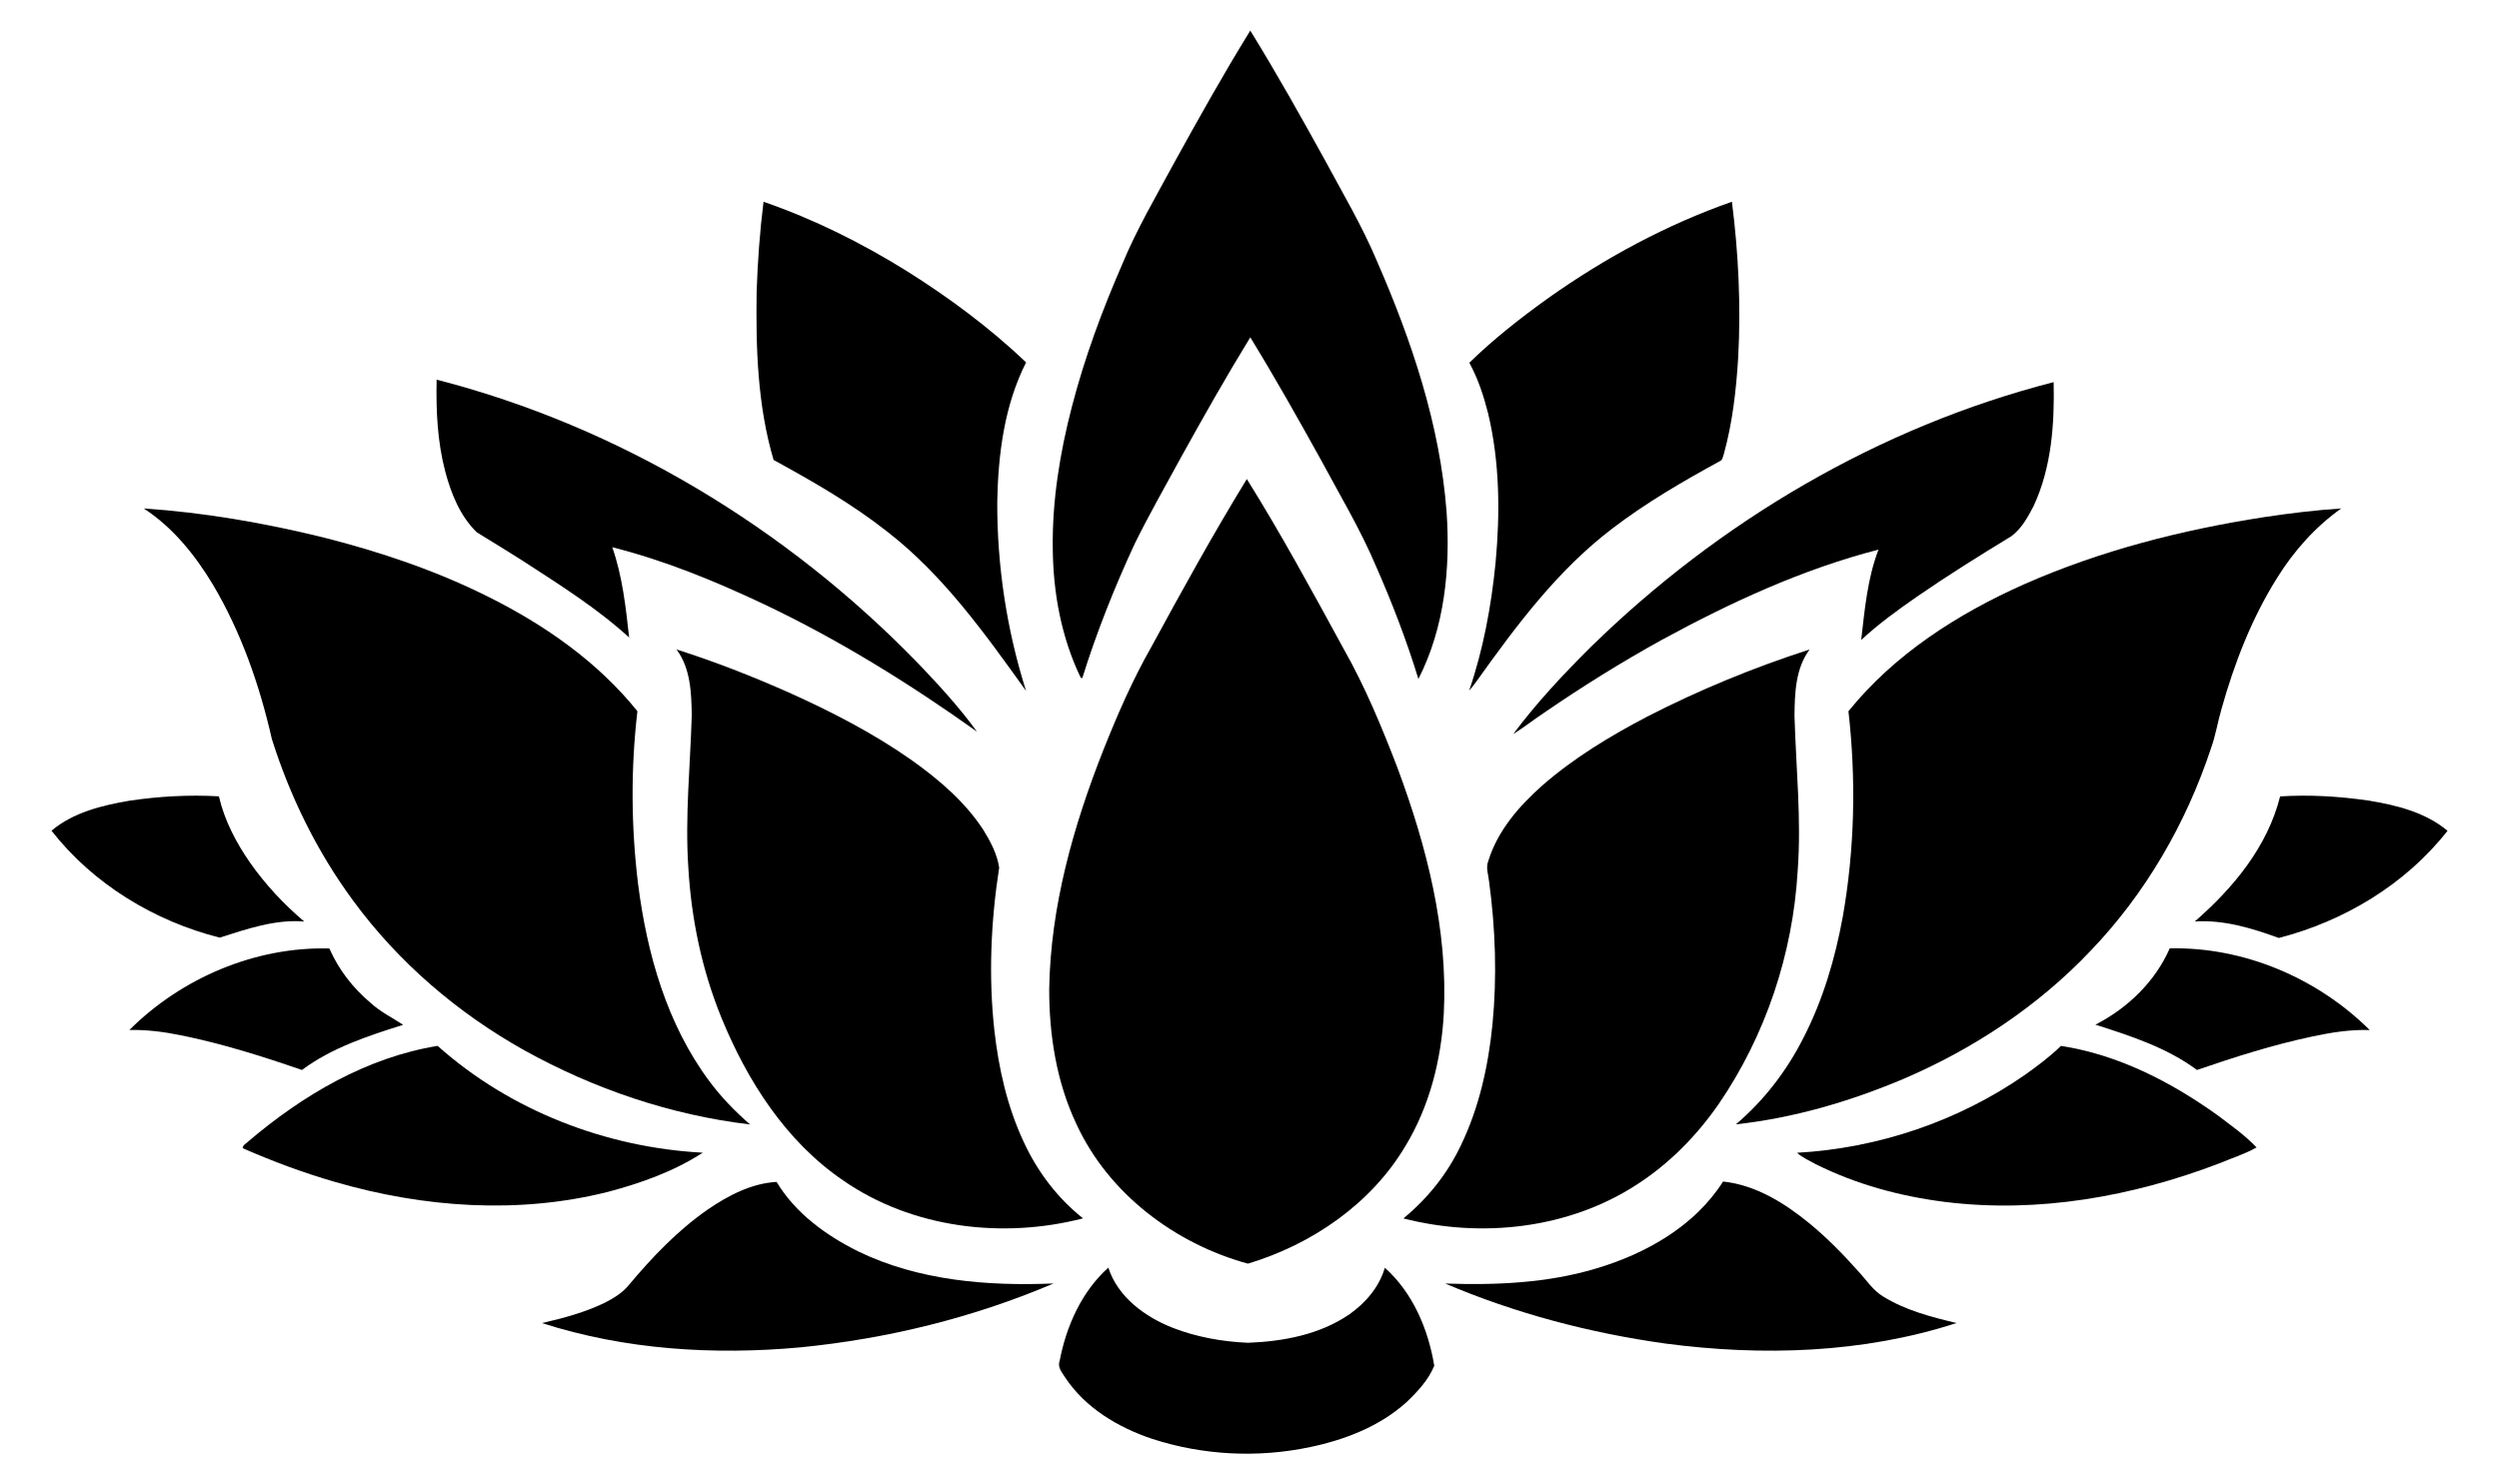
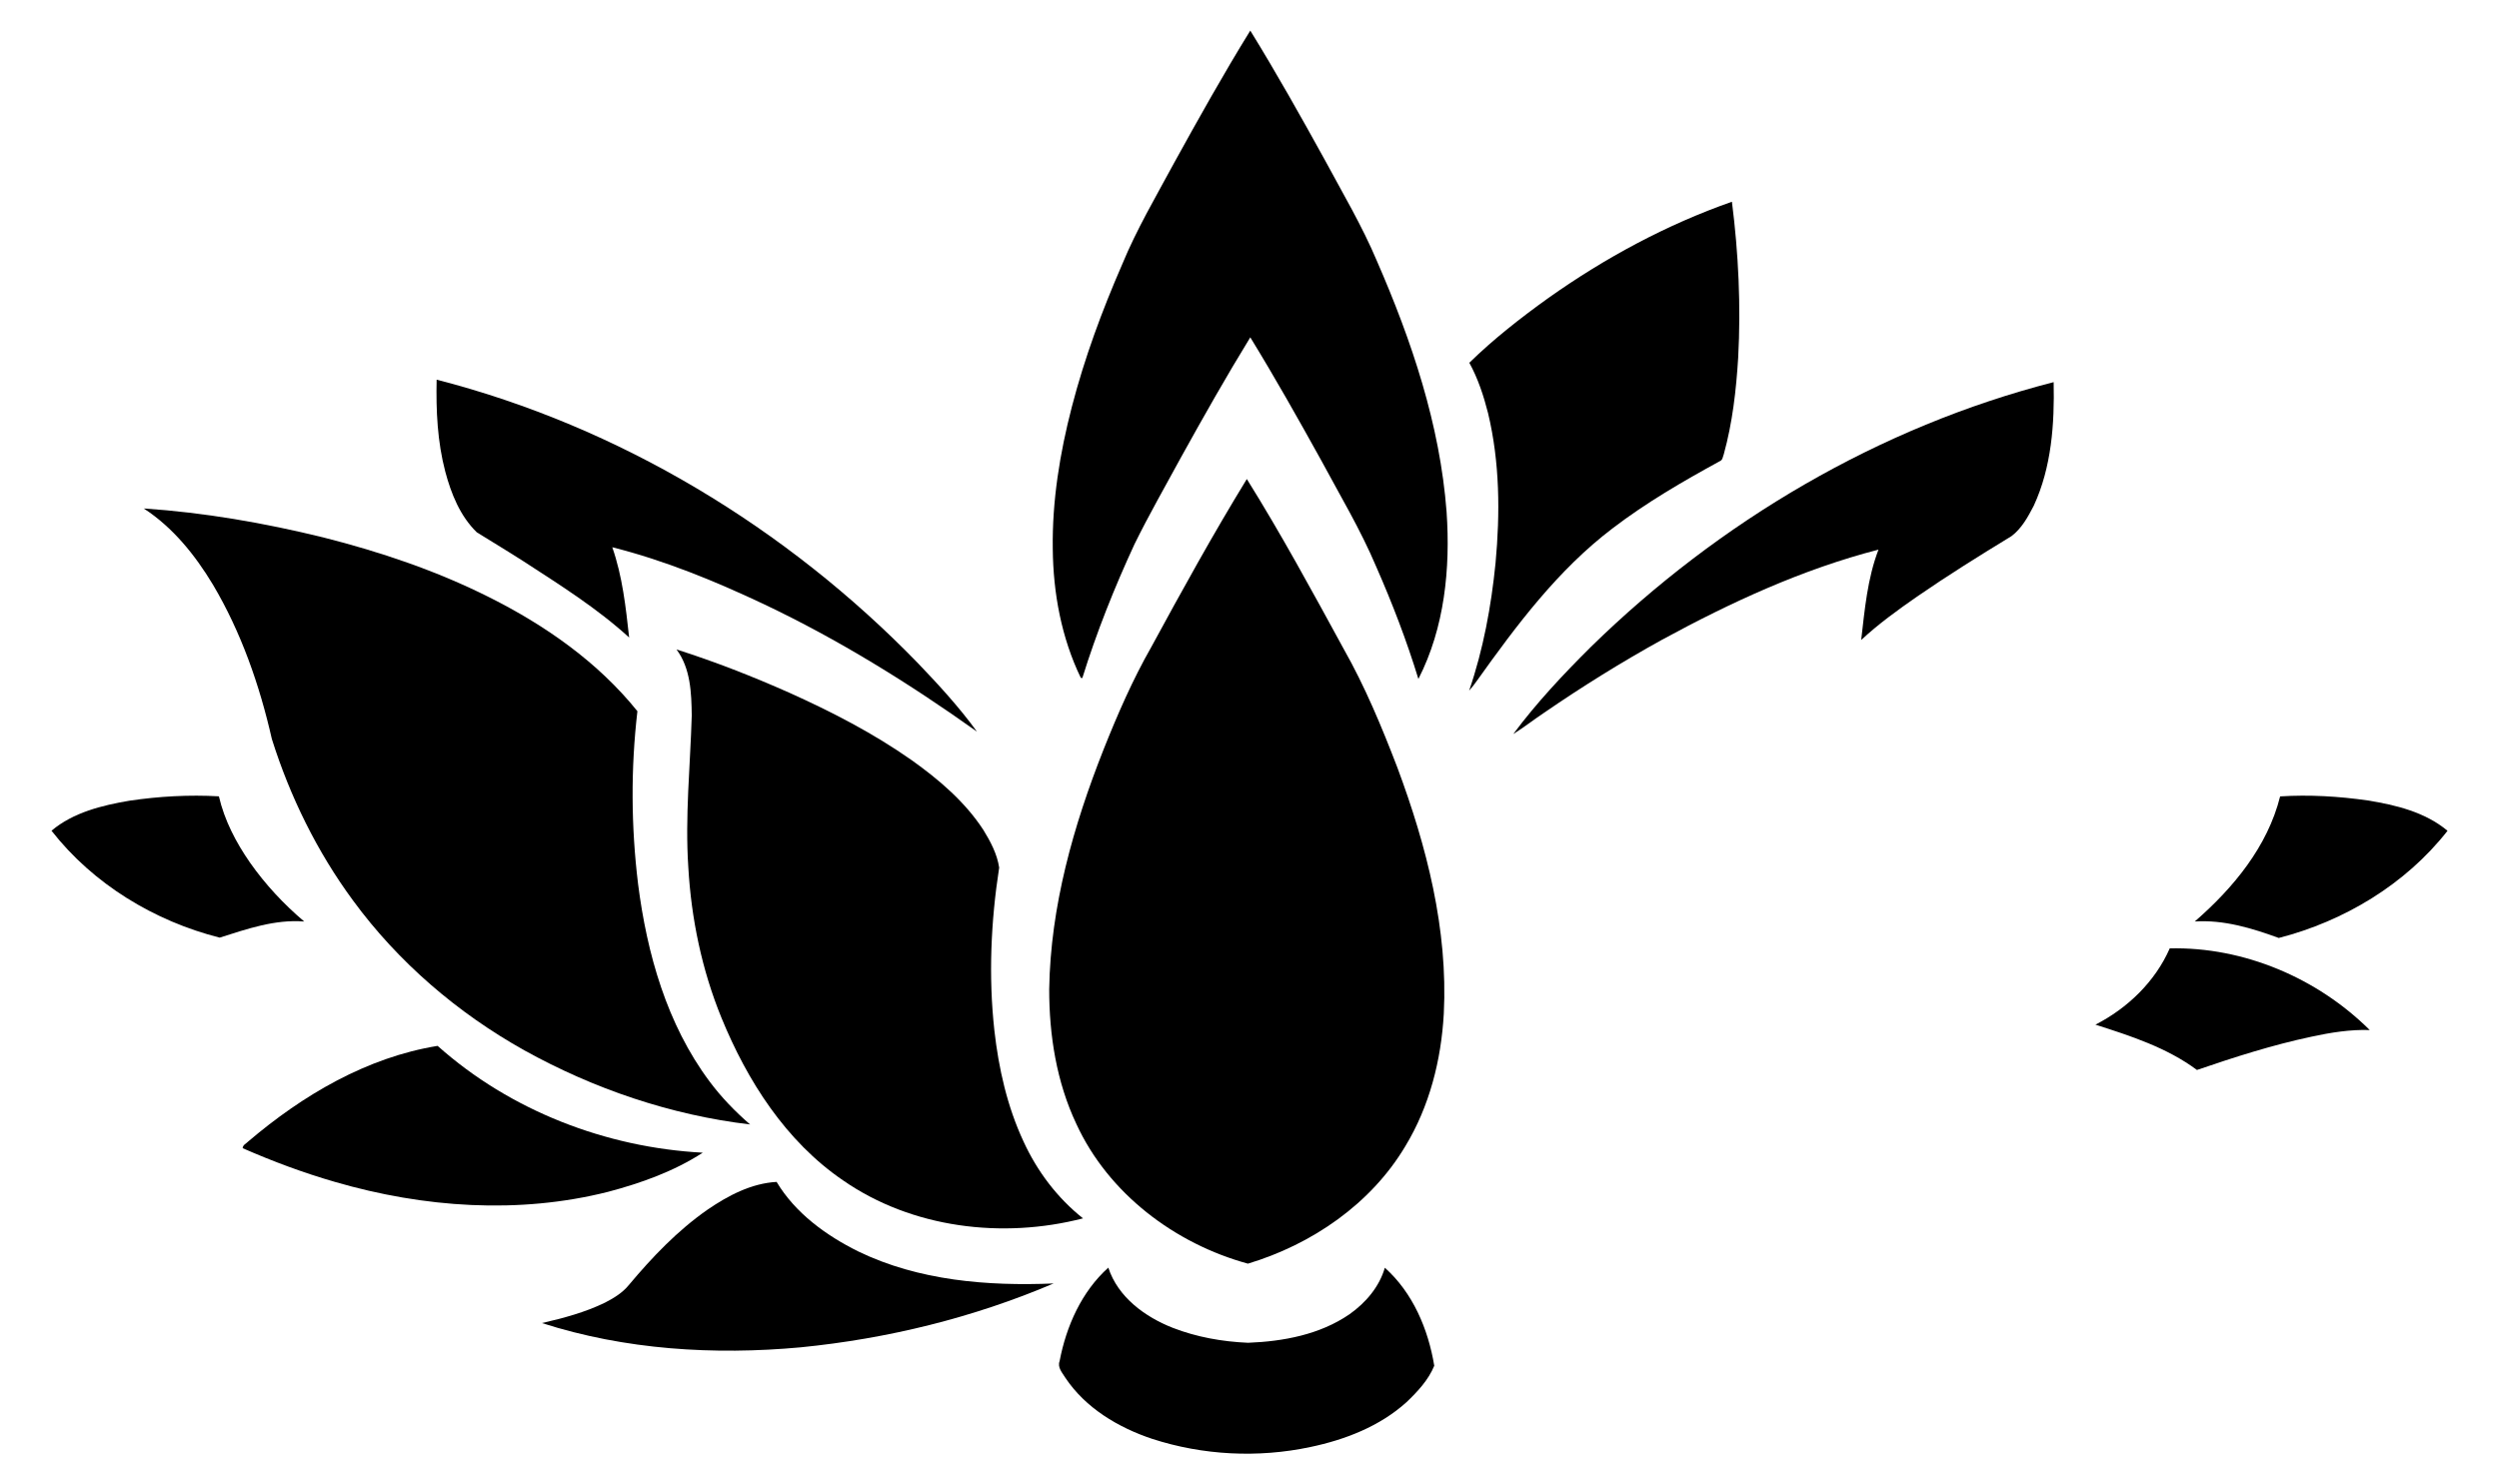
<svg xmlns="http://www.w3.org/2000/svg" enable-background="new 0 0 2808.79 1668.776" version="1.1" viewBox="0 0 2808.8 1668.8" xml:space="preserve">
  <path d="m1319.2 184c27.795-50.386 55.843-100.66 86.089-149.61 29.321 47.565 56.699 96.309 83.684 145.26 20.21 37.599 42.085 74.435 58.665 113.86 39.032 89.557 70.85 183.88 78.273 281.88 4.394 63.728-2.22 130.42-31.679 187.95-13.134-42.964-29.297-85.002-47.357-126.12-17.666-41.807-41.021-80.793-62.433-120.68-25.598-46.224-51.542-92.263-79.152-137.28-27.124 44.212-52.652 89.372-77.788 134.76-17.62 32.488-36.049 64.584-52.352 97.766-22.615 48.907-42.64 99.061-58.641 150.53-0.439-0.046-1.295-0.185-1.734-0.255-21.736-44.998-31.032-95.246-31.494-144.98-0.786-53.947 7.955-107.64 21.459-159.74 14.221-54.849 33.922-108.13 56.514-160.01 16.186-39.31 37.807-75.984 57.948-113.33z" />
-   <path d="m858.18 226.84c56.468 19.493 110.3 46.316 160.99 77.88 47.75 29.968 93.234 63.798 134.14 102.67-24.442 48.282-31.425 103.15-32.419 156.64-0.301 72.006 10.637 144.04 32.35 212.69-46.201-64.306-92.91-130.16-156.13-179.11-39.587-31.17-83.453-56.352-127.6-80.47-18.129-61.231-20.025-125.81-19.077-189.22 1.133-33.783 3.561-67.52 7.746-101.07z" />
  <path d="m1740.6 334.83c63.451-44.929 132.57-82.274 206.03-108.01 7.376 58.063 10.197 116.82 7.029 175.3-2.243 36.558-6.405 73.232-16.186 108.59-1.11 2.706-1.179 6.567-4.44 7.769-41.669 22.8-82.944 46.733-120.73 75.66-61.393 46.64-107.94 109.05-152.34 171.28-2.683 3.839-5.573 7.538-8.694 11.007 15.909-46.27 24.788-94.714 29.667-143.32 5.203-56.12 4.81-113.49-8.394-168.55-4.971-19.586-11.33-38.986-21.065-56.722 27.494-26.87 57.901-50.64 89.118-73.001z" />
  <path d="m490.77 426.84c205.5 52.791 393.45 166.74 540.86 318.64 23.424 24.488 46.501 49.577 66.434 77.071-76.007-54.132-155.64-103.59-240.07-143.57-54.71-25.806-111.06-48.952-169.82-63.728 11.4 32.627 15.192 67.29 18.961 101.49-36.049-32.928-77.625-58.965-118.42-85.487-17.458-11.192-35.24-21.875-52.814-32.79-18.73-18.221-28.835-43.379-35.425-68.214-8.879-33.691-10.475-68.723-9.712-103.41z" />
  <path d="m1788.1 727.31c144.27-141.19 324.14-247.4 520.14-297.67 1.04 46.964-2.335 95.639-22.314 138.86-6.521 12.556-13.62 25.713-25.182 34.338-35.864 21.829-71.521 44.096-106.09 67.937-21.76 15.1-43.287 30.685-62.734 48.744 3.954-34.2 7.029-69.232 19.447-101.6-85.349 22.014-165.98 59.266-243.17 101.26-45.6 25.182-89.881 52.745-132.82 82.25-11.631 7.747-22.638 16.441-34.5 23.84 26.13-35.125 56.19-67.151 87.222-97.952z" />
  <path d="m1401.4 538.57c38.755 62.086 73.671 126.46 108.7 190.7 24.211 42.686 43.033 88.124 60.584 133.88 32.812 88.193 56.953 181.75 52.097 276.56-2.867 52.005-16.071 104.15-43.218 148.91-38.778 65.116-105.14 110.48-176.94 132.08-82.019-22.407-156.75-78.736-192.78-156.96-22.314-47.195-30.639-99.847-30.569-151.74 1.457-92.91 27.193-183.58 61.138-269.46 15.678-39.356 32.604-78.296 53.623-115.13 34.57-63.636 69.532-127.09 107.36-188.85z" />
  <path d="m161.57 571.66c68.052 4.532 135.5 16.302 201.71 32.535 64.26 16.232 127.48 37.575 186.77 67.382 62.85 31.494 122.07 72.862 166.37 128.03-7.515 64.445-7.099 129.77 0.74 194.17 9.989 78.458 32.396 157.84 80.285 222.01 13.273 17.851 28.812 33.876 45.623 48.421-88.979-10.521-175.48-39.911-253.73-83.337-74.943-41.877-141.63-99.015-192.46-168.34-40.42-54.826-70.85-116.75-91.315-181.64-13.782-60.583-34.5-120.13-66.295-173.7-19.979-33.136-44.975-64.26-77.695-85.534z" />
-   <path d="m2545 581.37c28.673-4.324 57.508-7.839 86.482-9.712-29.136 20.672-53.23 47.727-72.053 78.019-28.557 45.507-48.166 96.101-62.595 147.69-4.278 14.568-6.521 29.668-11.747 43.958-27.956 84.447-73.648 163.41-135.36 227.67-58.942 62.179-131.78 110.39-210.38 144.04-60.029 25.343-123.36 43.935-188.25 51.034 31.586-26.8 57.208-60.237 75.892-97.165 21.875-42.524 35.587-88.887 44.166-135.8 13.504-76.261 15.169-154.58 6.451-231.47 51.681-64.052 122.76-109.51 197.29-142.67 85.834-37.946 177.54-61.277 270.1-75.591z" />
  <path d="m760.39 730.17c43.125 13.713 85.349 30.246 126.72 48.629 47.727 21.482 94.506 45.576 137.4 75.729 30.662 21.806 60.075 46.779 80.794 78.597 8.001 12.996 15.446 27.055 17.736 42.293-9.342 60.445-12.094 122.16-5.388 183.05 4.81 42.917 14.498 85.718 32.812 125.01 15.308 33.368 37.992 63.451 66.827 86.297-90.482 23.378-192.25 11.099-269.87-42.802-64.237-43.888-107.55-111.87-136.57-182.81-21.944-53.739-33.899-111.27-37.206-169.12-3.792-56.884 2.197-113.72 3.862-170.58-0.324-25.436-1.272-53.045-17.112-74.273z" />
-   <path d="m1851.2 805.76c58.71-30.107 119.94-55.358 182.74-75.545-15.839 21.251-16.695 48.837-16.995 74.25 1.665 58.433 7.954 116.89 3.538 175.35-5.504 92.933-36.05 184.34-88.609 261.25-24.626 35.564-55.496 67.104-91.939 90.598-76.631 49.993-174.84 60.676-262.54 38.177 27.008-22.199 49.299-49.993 64.33-81.603 20.742-42.709 31.124-89.742 35.795-136.75 5.157-53.277 3.33-107.11-3.792-160.11-0.763-7.816-4.023-15.84-0.902-23.471 10.475-33.992 34.593-61.716 60.769-84.886 35.472-30.962 76.053-55.45 117.61-77.256z" />
+   <path d="m1851.2 805.76z" />
  <path d="m145.54 900.2c33.206-4.902 66.943-6.821 100.49-4.902 6.197 26.892 19.192 51.773 34.87 74.365 17.296 24.696 38.038 46.894 61.046 66.387-32.743-2.682-64.376 8.371-95.037 18.106-73.486-18.568-142.16-60.237-189.03-120.22 24.557-20.626 56.745-28.465 87.661-33.737z" />
  <path d="m2562.8 895.37c32.835-2.058 65.902-0.116 98.46 4.555 31.61 5.11 64.584 13.088 89.696 34.107-47.148 60.144-116.06 101.56-189.68 120.5-30.176-11.007-61.97-20.672-94.436-18.522 43.148-37.437 81.857-84.169 95.962-140.64z" />
-   <path d="m145.4 1158c58.711-58.548 141.56-93.881 224.83-91.638 10.267 23.586 26.476 44.443 46.108 61 10.984 10.105 24.418 16.742 36.812 24.812-39.564 12.464-80.169 25.714-113.79 50.78-44.652-15.4-89.858-29.691-136.22-39.033-19.007-3.884-38.316-6.382-57.739-5.92z" />
  <path d="m2355.2 1152c36.165-18.499 67.081-48.305 83.545-85.765 83.268-1.873 165.96 33.367 224.78 91.823-22.037-0.74-43.842 2.798-65.278 7.423-43.842 9.273-86.597 22.962-128.94 37.461-33.76-25.112-74.481-38.27-114.11-50.941z" />
  <path d="m279.29 1283.1c60.838-51.751 132.82-94.298 212.57-107.25 81.51 72.77 189.24 114.35 298.02 120.08-32.326 20.972-69.139 34.13-106.21 43.958-100.73 25.482-207.65 17.828-306.8-10.984-35.541-10.244-70.272-23.17-104.1-38.016 0.023-3.792 4.301-5.364 6.521-7.792z" />
-   <path d="m2276.2 1208.3c13.989-10.012 27.91-20.326 40.211-32.419 64.075 9.781 123.18 40.189 175.46 77.51 15.262 11.539 31.263 22.731 44.421 36.628-13.112 7.515-28.072 12.094-42.085 18.013-97.373 37.228-203.35 56.167-307.43 43.333-50.594-6.266-100.61-19.771-146.28-42.686-7.075-3.955-14.683-7.192-20.695-12.649 91.315-5.088 181.24-35.472 256.39-87.731z" />
  <path d="m795.22 1360c23.1-15.794 49.206-29.621 77.649-31.217 21.042 35.124 55.566 60.214 91.754 78.158 67.96 32.928 145.19 39.125 219.6 36.026-90.297 38.501-186.81 62.156-284.42 71.822-97.35 8.926-197.2 2.775-290.66-27.286 24.234-5.619 48.513-12.047 70.966-23.031 9.851-5.064 19.609-11.03 26.685-19.748 26.245-31.332 54.779-61.254 88.424-84.724z" />
-   <path d="m1793.8 1426.2c55.959-16.602 110.9-47.495 142.88-97.835 36.882 3.908 69.417 24.372 97.512 47.403 19.724 16.325 37.715 34.685 54.733 53.808 8.926 9.573 16.164 21.112 27.633 28.025 25.089 15.562 54.085 23.054 82.55 29.852-105.03 34.061-218.05 37.437-326.9 23.124-85.025-11.839-168.82-33.876-247.86-67.544 56.815 1.966 114.62-0.393 169.45-16.834z" />
  <path d="m1191 1530.1c7.492-39.172 24.65-77.88 54.71-104.93 10.752 33.136 41.206 55.404 72.469 67.682 26.916 10.475 55.82 15.562 84.609 16.811 39.587-1.526 80.701-9.18 113.93-32.026 18.175-12.81 33.552-30.708 39.796-52.351 31.471 28.095 48.814 69.185 55.543 110.21-6.498 15.932-18.846 29.182-31.263 40.998-30.037 27.124-68.954 42.2-108.1 50.386-58.711 12.464-120.64 9.342-177.7-9.203-38.154-12.741-74.92-34.685-97.604-68.723-3.492-5.711-9.157-11.654-6.382-18.846z" />
</svg>